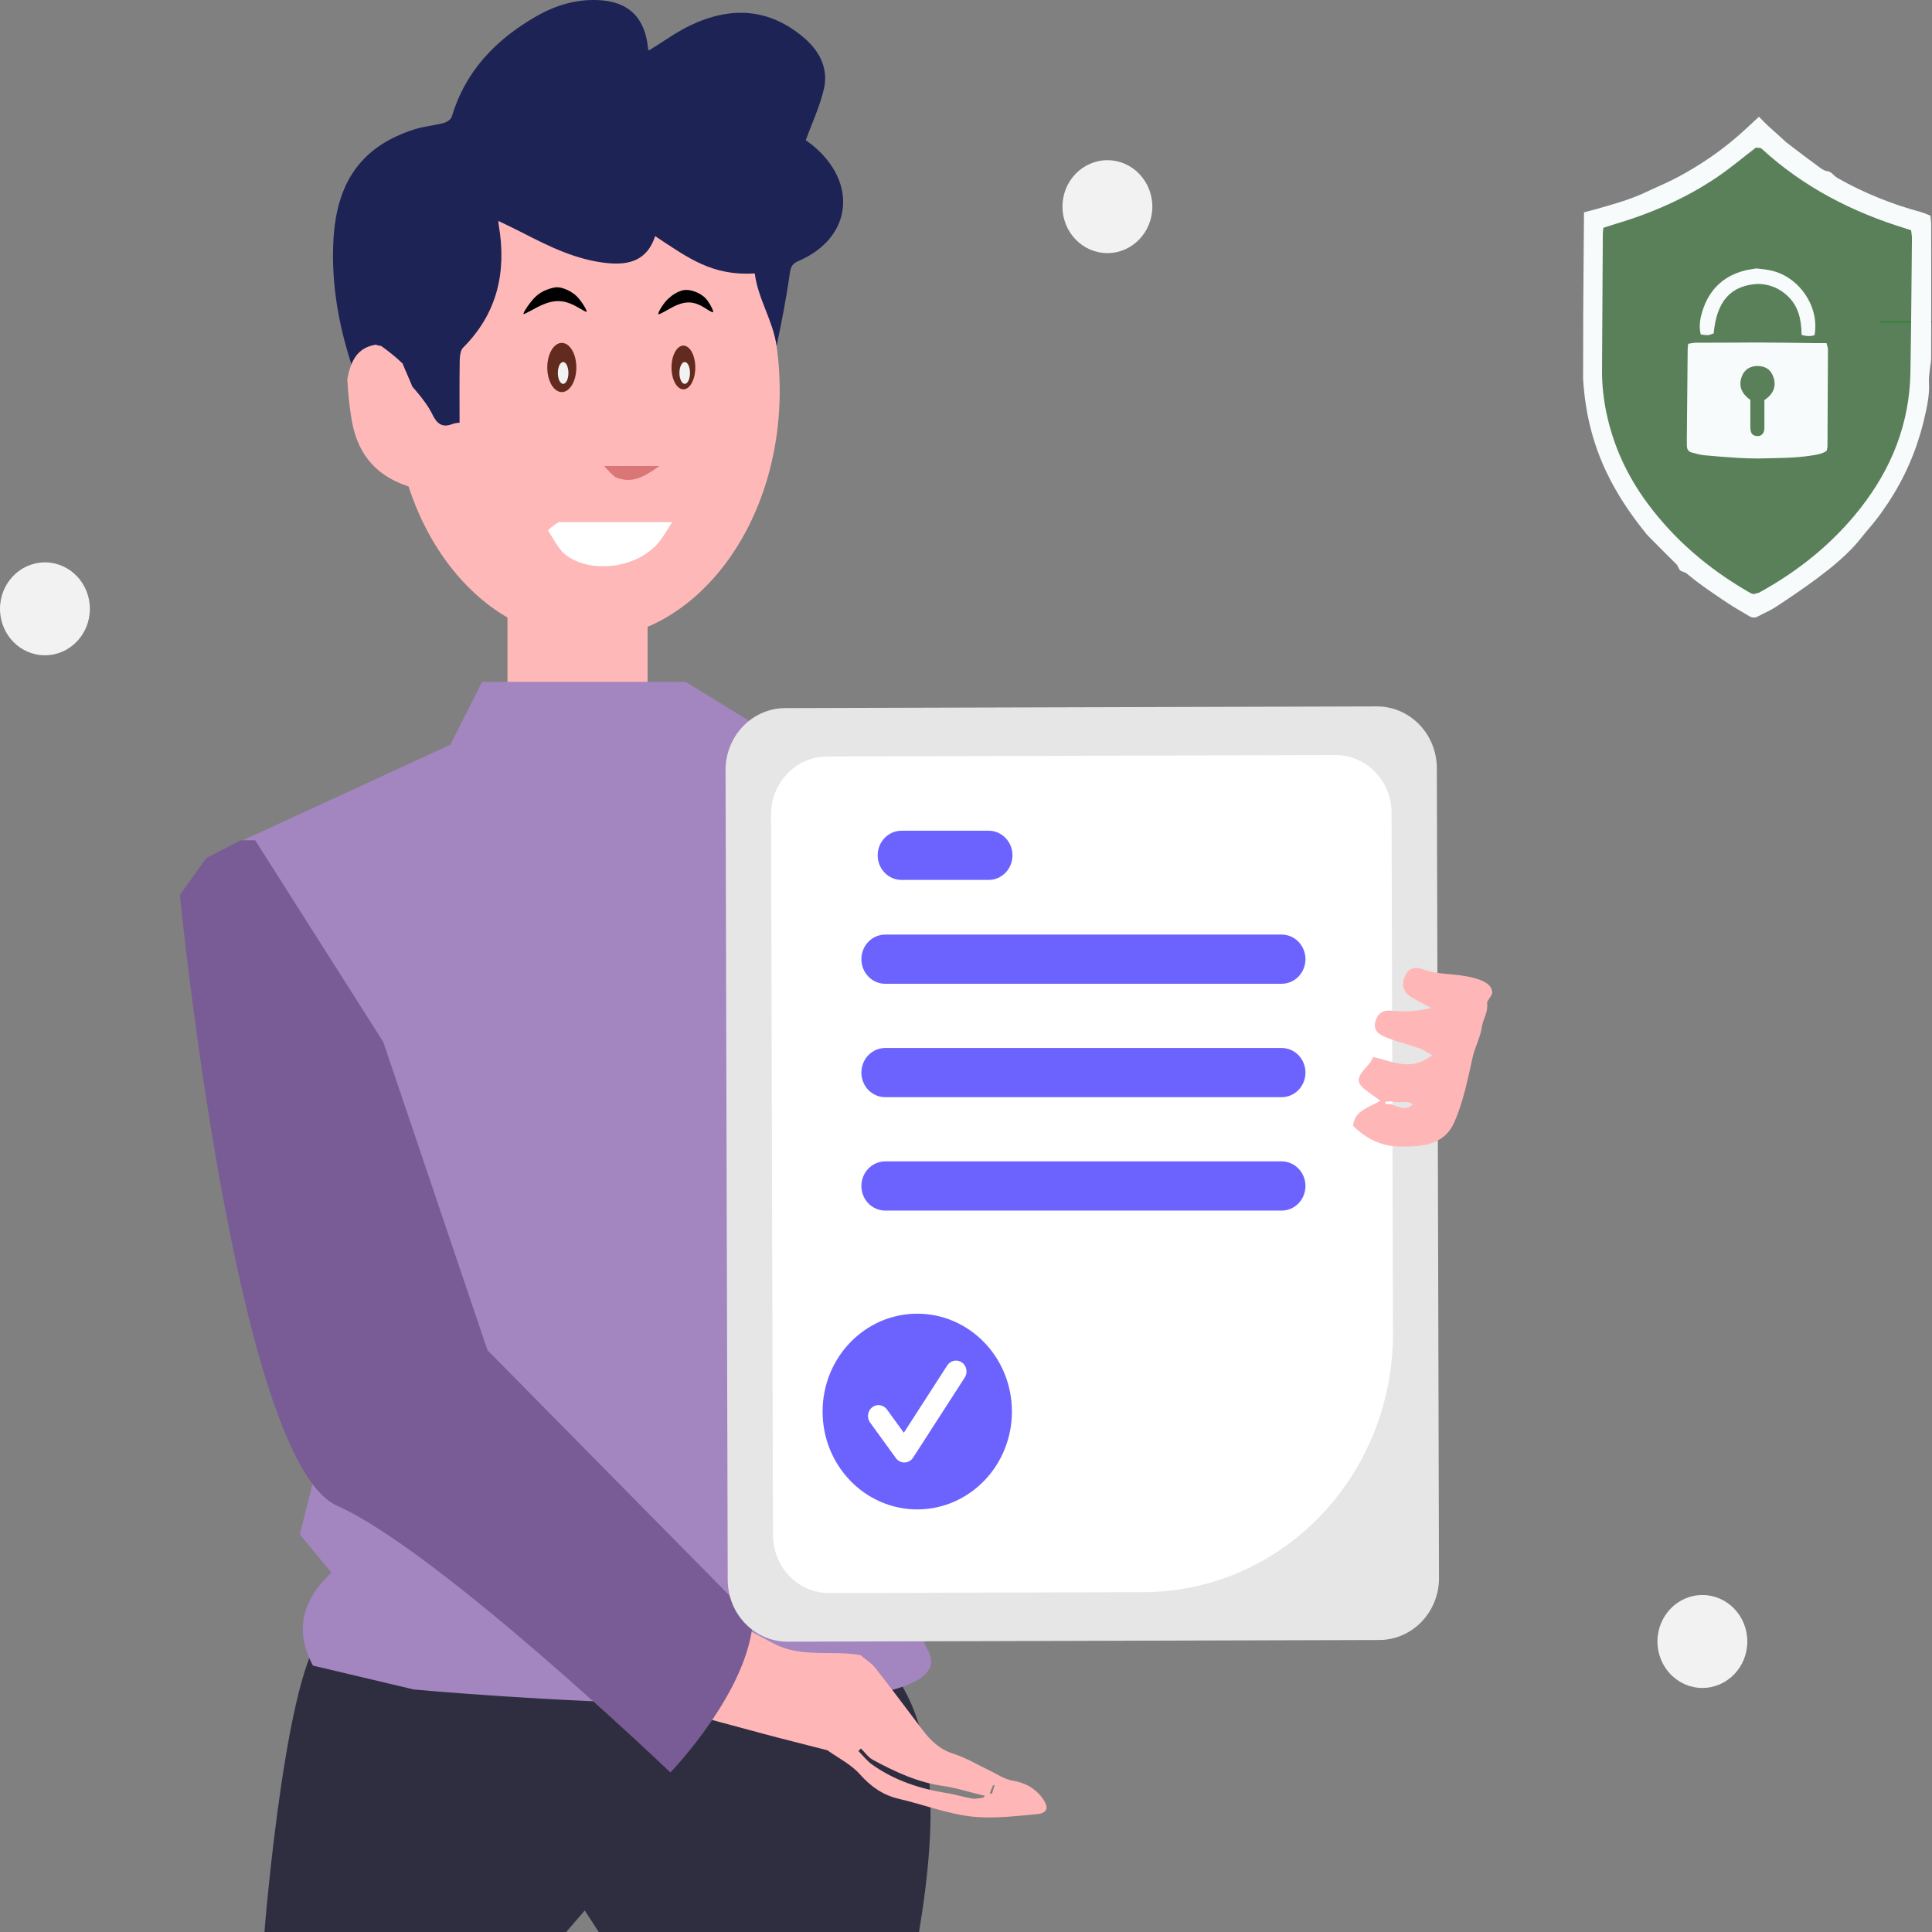
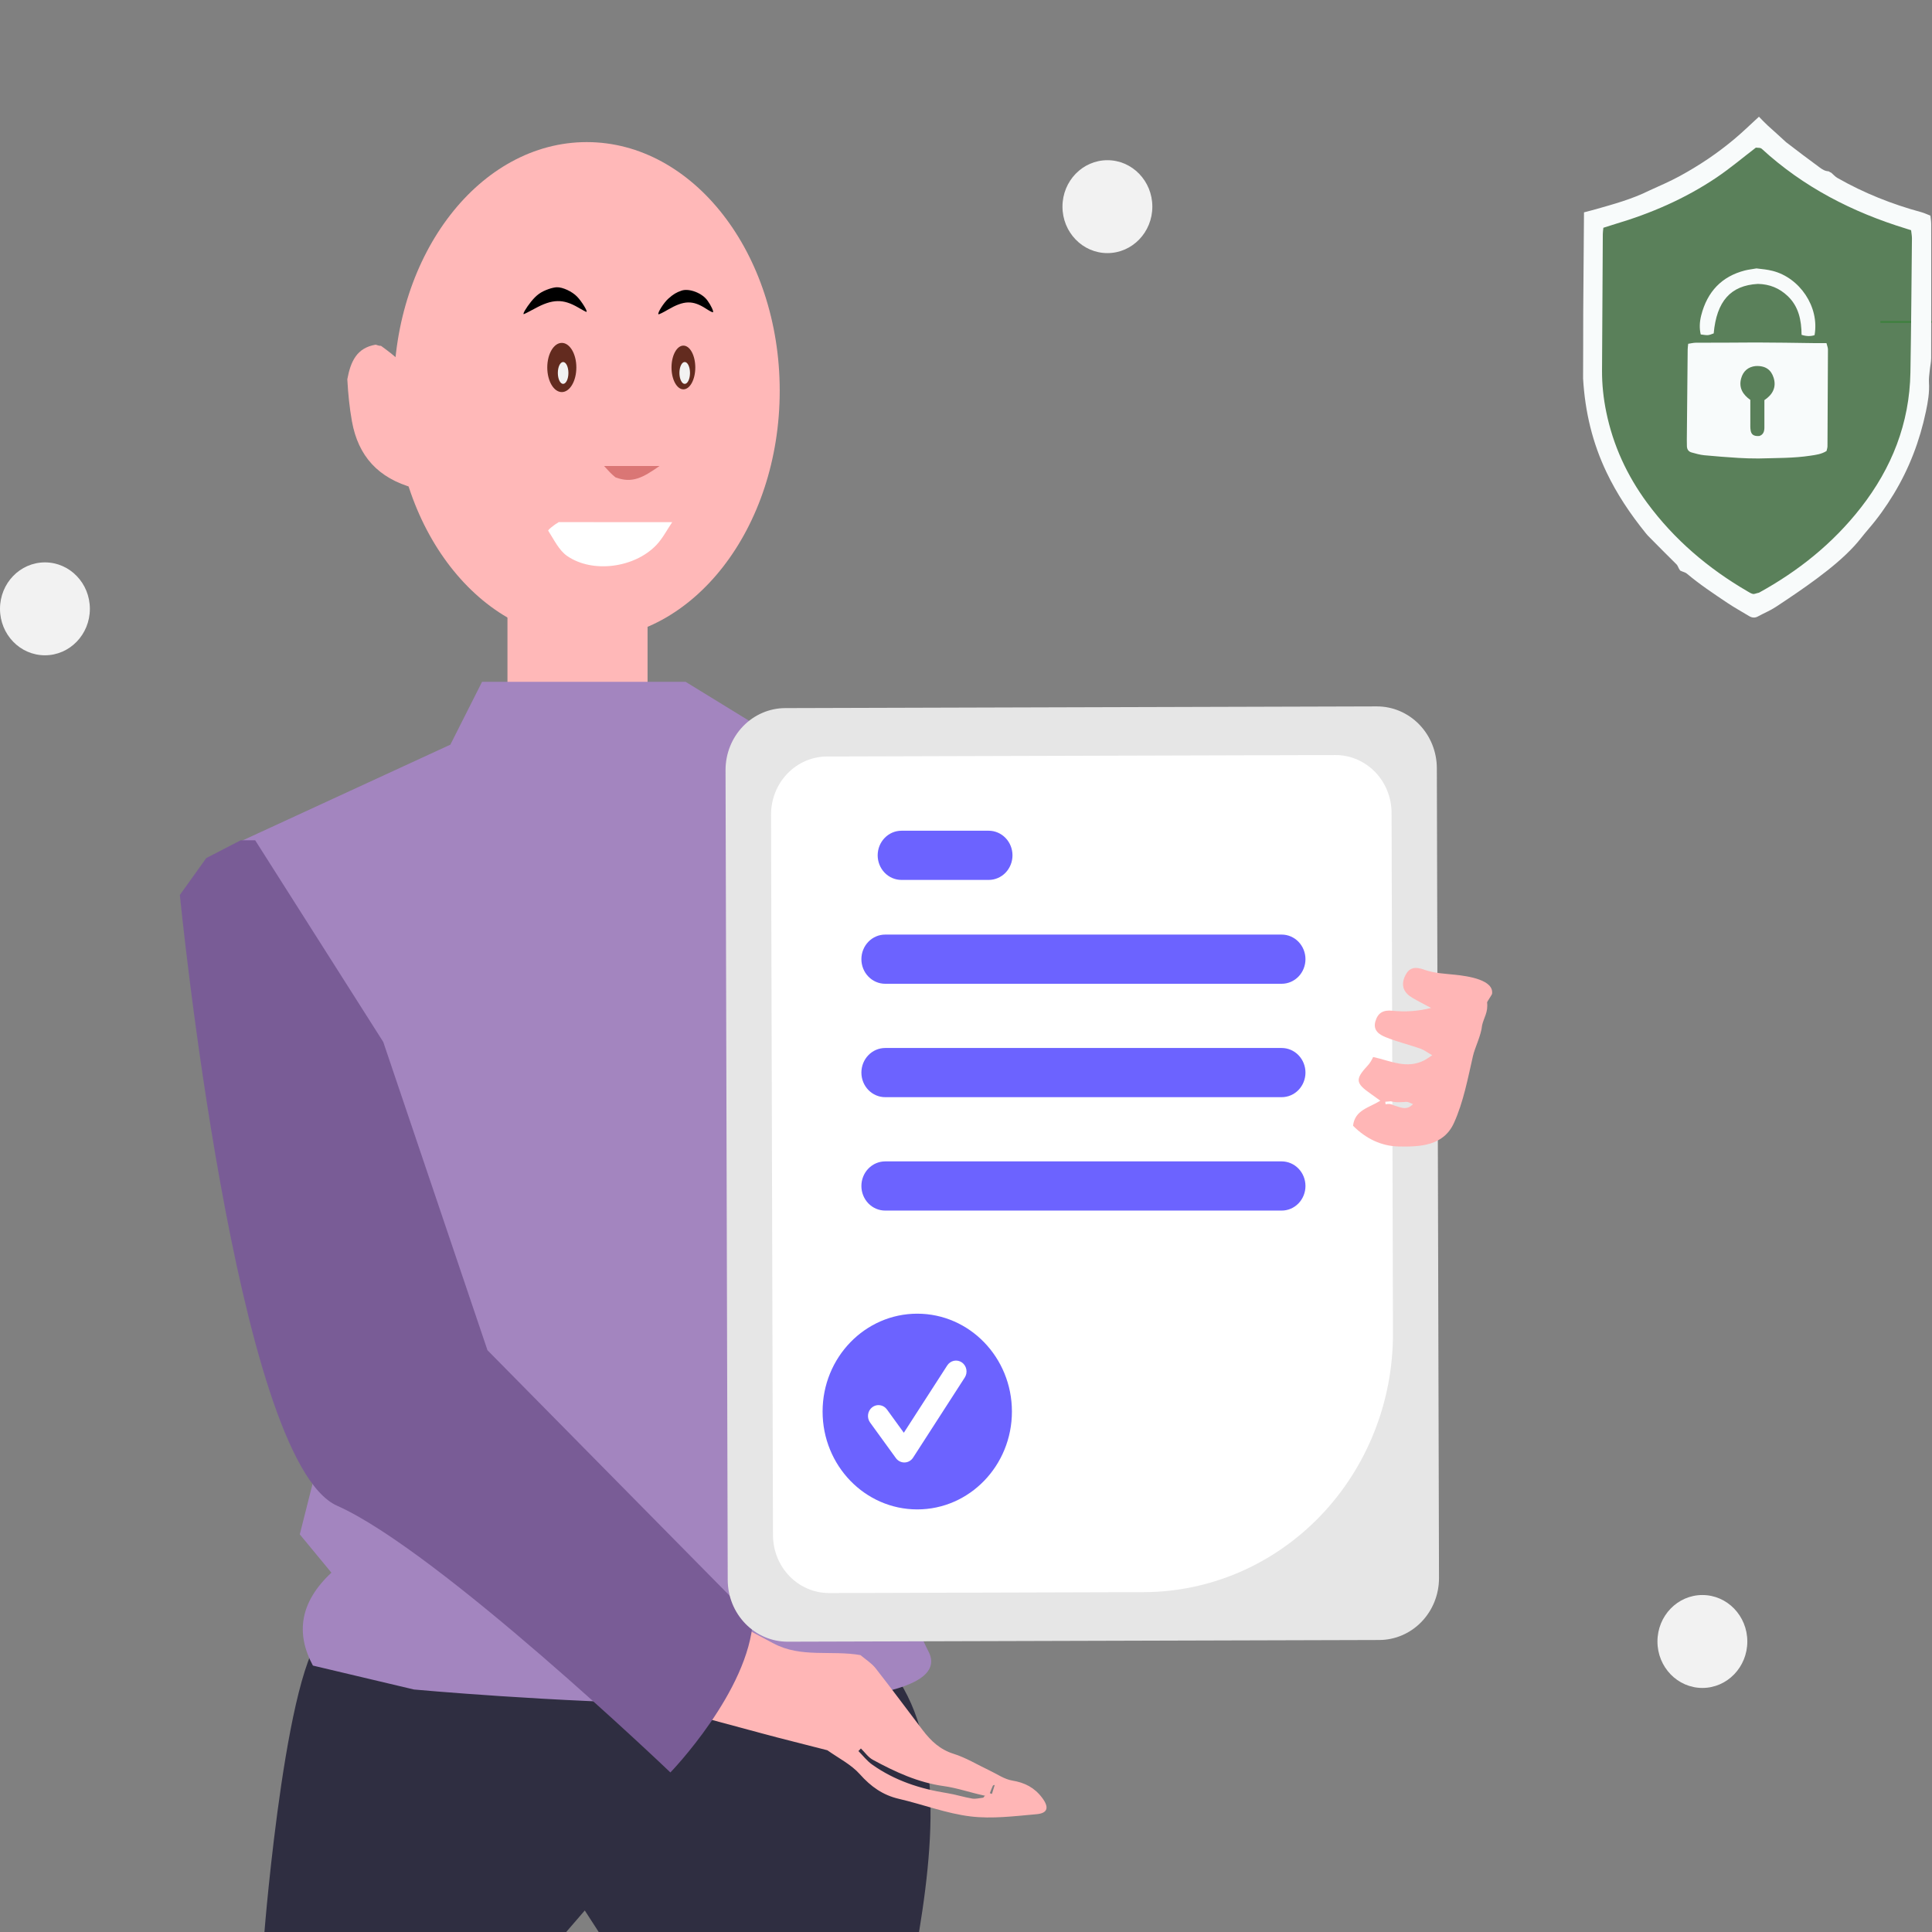
<svg xmlns="http://www.w3.org/2000/svg" width="180" height="180" viewBox="0 0 180 180" fill="none">
  <rect x="0" y="0" width="180" height="180" fill="#808080" stroke="none" />
  <rect width="13.052" height="28.26" transform="matrix(-1 0 0 1 60.331 45.573)" fill="#FFB8B8" />
  <path d="M81.3 153.635C87.612 159.488 87.387 169.282 85.626 180H55.78L54.483 177.994L52.752 180H24.637C24.637 180 26.8 152.775 30.693 151.915C34.586 151.056 81.3 153.635 81.3 153.635Z" fill="#2F2E41" />
  <path d="M54.667 59.576C44.738 59.576 36.689 49.203 36.689 36.407C36.689 23.612 44.738 13.239 54.667 13.239C64.596 13.239 72.644 23.612 72.644 36.407C72.644 49.203 64.596 59.576 54.667 59.576Z" fill="#FFB8B8" />
  <path d="M44.913 63.523L41.958 69.379L21.518 78.799L26.891 132.553L29.152 138.12L27.93 142.954L30.876 146.521C27.919 149.287 27.543 152.183 29.152 155.178L38.565 157.407C38.565 157.407 90.903 162.218 86.492 153.836C81.672 144.677 80.445 117.628 91.084 103.174C100.117 90.903 93.182 74.98 93.182 74.98L71.757 68.36L63.876 63.523L44.913 63.523Z" fill="#A385BF" />
  <path d="M74.725 69.872C77.498 82.6 84.61 112.316 91.826 118.531C92.284 118.978 92.832 119.313 93.432 119.511C118.795 125.899 126.922 109.605 126.922 109.605C126.922 109.605 120.125 106.18 119.952 99.487L106.245 103.884L94.296 76.085L92.538 74.389L92.528 74.379L74.725 69.872Z" fill="#3F3D56" />
  <path d="M80.162 154.201C77.431 153.728 74.621 154.479 72.067 153.113C69.73 151.862 67.381 150.632 65.044 149.381C60.784 147.102 56.528 144.814 52.271 142.53C51.265 141.991 50.236 141.493 49.269 140.887C49.025 140.734 48.835 140.223 48.868 139.904C49.323 135.557 38.037 138.411 38.524 134.067C38.692 132.567 29.771 134.897 38.523 128.734C33.335 127.944 43.789 134.869 38.524 134.067C38.401 135.443 49.366 134.834 49.27 136.155C48.824 142.309 47.053 135.948 47.721 142.103C47.828 143.094 45.646 139.571 45.776 140.56C46.223 143.975 44.565 142.478 47.591 143.579C52.684 145.431 50.972 155.716 56.134 157.346C61.007 158.884 65.969 160.125 70.898 161.472C72.926 162.026 74.97 162.514 77.082 163.067C78.155 163.822 79.306 164.397 80.11 165.3C81.144 166.462 82.26 167.249 83.747 167.594C85.981 168.111 88.167 168.958 90.423 169.232C92.439 169.477 94.528 169.205 96.573 169.025C97.642 168.931 97.753 168.372 97.094 167.496C96.375 166.539 95.465 166.08 94.305 165.889C93.571 165.768 92.892 165.281 92.192 164.951C91.075 164.423 89.999 163.759 88.835 163.395C87.573 163 86.719 162.187 85.955 161.181C84.499 159.263 83.066 157.326 81.581 155.432C81.214 154.963 80.683 154.632 80.162 154.201ZM91.725 167.295C91.747 167.293 91.768 167.291 91.79 167.288C91.755 167.31 91.721 167.331 91.61 167.486C91.266 167.519 90.911 167.624 90.581 167.569C89.8 167.439 89.038 167.189 88.257 167.065C85.737 166.666 83.351 165.897 81.237 164.388C80.765 164.051 80.394 163.561 79.977 163.141C80.054 163.061 80.131 162.981 80.208 162.901C80.575 163.258 80.888 163.72 81.318 163.954C83.405 165.088 85.539 166.077 87.926 166.406C89.195 166.582 90.431 167.022 91.725 167.295ZM45.644 142.061C46.364 141.753 47.085 141.445 47.805 141.138C47.797 141.171 47.788 141.205 47.779 141.238C45.894 142.64 44.01 144.042 42.066 145.487C42.949 144 44.048 142.861 45.644 142.061ZM92.5 166.373C92.528 166.353 92.552 166.327 92.583 166.316C92.61 166.305 92.644 166.309 92.674 166.307C92.588 166.583 92.502 166.859 92.416 167.135C92.351 167.113 92.286 167.091 92.221 167.068C92.29 166.877 92.36 166.686 92.5 166.373Z" fill="#FFB6B6" />
  <path d="M23.776 78.289L22.421 78.289L19.219 79.944L16.757 83.381C16.757 83.381 21.948 136.08 31.41 140.287C40.872 144.493 62.459 165.135 62.459 165.135C62.459 165.135 69.797 157.561 70.154 150.875L45.417 125.797L35.708 97.078L23.776 78.289Z" fill="#795C96" />
  <path d="M134.069 147.018L133.867 71.559C133.861 70.031 133.27 68.569 132.222 67.492C131.175 66.415 129.757 65.812 128.279 65.814L73.154 65.972C71.677 65.978 70.262 66.59 69.22 67.673C68.179 68.755 67.595 70.222 67.597 71.749L67.8 147.208C67.805 148.736 68.397 150.198 69.445 151.275C70.492 152.352 71.91 152.956 73.388 152.953L128.512 152.795C129.99 152.789 131.405 152.178 132.446 151.095C133.488 150.012 134.072 148.546 134.069 147.018Z" fill="#E6E6E6" />
  <path d="M129.78 124.239L129.65 75.726C129.645 74.296 129.091 72.926 128.11 71.918C127.129 70.909 125.801 70.344 124.417 70.346L77.042 70.482C75.658 70.488 74.333 71.06 73.358 72.075C72.382 73.089 71.835 74.462 71.837 75.892L72.017 143.041C72.023 144.471 72.577 145.841 73.558 146.85C74.539 147.858 75.867 148.423 77.251 148.421L106.599 148.337C112.762 148.312 118.664 145.761 123.009 141.243C127.355 136.725 129.79 130.61 129.78 124.239Z" fill="white" />
  <path d="M82.47 91.656H119.411C119.998 91.656 120.562 91.414 120.978 90.984C121.393 90.555 121.627 89.972 121.627 89.364C121.627 88.757 121.393 88.174 120.978 87.744C120.562 87.314 119.998 87.073 119.411 87.073H82.47C81.882 87.073 81.318 87.314 80.903 87.744C80.487 88.174 80.254 88.757 80.254 89.364C80.254 89.972 80.487 90.555 80.903 90.984C81.318 91.414 81.882 91.656 82.47 91.656Z" fill="#6C63FF" />
  <path d="M83.988 81.98H92.115C92.703 81.98 93.266 81.739 93.682 81.309C94.097 80.879 94.331 80.297 94.331 79.689C94.331 79.081 94.097 78.498 93.682 78.069C93.266 77.639 92.703 77.397 92.115 77.397H83.988C83.4 77.397 82.836 77.639 82.42 78.069C82.005 78.498 81.771 79.081 81.771 79.689C81.771 80.297 82.005 80.879 82.42 81.309C82.836 81.739 83.4 81.98 83.988 81.98Z" fill="#6C63FF" />
  <path d="M82.47 102.221H119.411C119.998 102.221 120.562 101.98 120.978 101.55C121.393 101.121 121.627 100.538 121.627 99.93C121.627 99.322 121.393 98.74 120.978 98.31C120.562 97.88 119.998 97.639 119.411 97.639H82.47C81.882 97.639 81.318 97.88 80.903 98.31C80.487 98.74 80.254 99.322 80.254 99.93C80.254 100.538 80.487 101.121 80.903 101.55C81.318 101.98 81.882 102.221 82.47 102.221Z" fill="#6C63FF" />
  <path d="M82.47 112.787H119.411C119.998 112.787 120.562 112.546 120.978 112.116C121.393 111.686 121.627 111.103 121.627 110.496C121.627 109.888 121.393 109.305 120.978 108.876C120.562 108.446 119.998 108.204 119.411 108.204H82.47C81.882 108.204 81.318 108.446 80.903 108.876C80.487 109.305 80.254 109.888 80.254 110.496C80.254 111.103 80.487 111.686 80.903 112.116C81.318 112.546 81.882 112.787 82.47 112.787Z" fill="#6C63FF" />
  <path d="M85.459 140.628C80.588 140.628 76.639 136.546 76.639 131.51C76.639 126.475 80.588 122.393 85.459 122.393C90.329 122.393 94.278 126.475 94.278 131.51C94.278 136.546 90.329 140.628 85.459 140.628Z" fill="#6C63FF" />
  <path d="M84.255 136.255C84.103 136.255 83.952 136.219 83.816 136.148C83.68 136.078 83.561 135.976 83.47 135.85L81.064 132.533C80.987 132.426 80.93 132.305 80.898 132.176C80.866 132.047 80.859 131.913 80.877 131.781C80.895 131.649 80.938 131.522 81.004 131.407C81.07 131.292 81.156 131.192 81.26 131.112C81.363 131.032 81.48 130.974 81.605 130.941C81.73 130.908 81.86 130.901 81.987 130.92C82.115 130.939 82.238 130.983 82.349 131.051C82.46 131.119 82.556 131.209 82.634 131.316L84.208 133.486L88.251 127.216C88.322 127.105 88.414 127.01 88.521 126.935C88.628 126.86 88.748 126.809 88.875 126.782C89.001 126.756 89.132 126.755 89.258 126.781C89.385 126.807 89.505 126.858 89.613 126.932C89.72 127.007 89.812 127.102 89.884 127.213C89.956 127.324 90.006 127.448 90.031 127.579C90.056 127.71 90.056 127.845 90.031 127.976C90.005 128.106 89.955 128.231 89.883 128.342L85.071 135.804C84.984 135.939 84.867 136.05 84.73 136.129C84.593 136.207 84.439 136.25 84.282 136.255C84.273 136.255 84.264 136.255 84.255 136.255Z" fill="white" />
  <path d="M103.175 23.581C100.863 23.581 98.988 21.644 98.988 19.253C98.988 16.863 100.863 14.925 103.175 14.925C105.487 14.925 107.361 16.863 107.361 19.253C107.361 21.644 105.487 23.581 103.175 23.581Z" fill="#F2F2F2" />
  <path d="M158.608 157.262C156.296 157.262 154.421 155.324 154.421 152.934C154.421 150.543 156.296 148.605 158.608 148.605C160.92 148.605 162.794 150.543 162.794 152.934C162.794 155.324 160.92 157.262 158.608 157.262Z" fill="#F2F2F2" />
  <path d="M4.186 61.052C1.874 61.052 -0 59.115 -0 56.724C-0 54.334 1.874 52.396 4.186 52.396C6.499 52.396 8.373 54.334 8.373 56.724C8.373 59.115 6.499 61.052 4.186 61.052Z" fill="#F2F2F2" />
-   <path d="M32.794 34.109C35.416 33.371 37.279 34.621 38.87 36.547C39.403 37.193 39.931 37.877 40.294 38.629C40.718 39.506 41.225 39.867 42.147 39.507C42.413 39.403 42.714 39.398 42.817 39.38C42.817 37.388 42.799 35.487 42.831 33.587C42.837 33.179 42.897 32.639 43.146 32.389C46.327 29.211 47.218 25.347 46.465 20.961C46.453 20.894 46.451 20.825 46.431 20.669C46.433 20.586 46.45 20.593 46.466 20.599C47.195 20.955 47.93 21.298 48.651 21.67C51.187 22.977 53.736 24.236 56.615 24.515C58.621 24.71 60.295 24.267 61.039 22.001C64.147 24.052 66.343 25.713 70.32 25.477C70.621 27.851 71.998 29.821 72.354 32.222C72.815 30.015 73.267 27.756 73.581 25.477C73.669 24.84 73.83 24.557 74.391 24.317C79.401 22.171 79.986 16.972 75.626 13.473C75.37 13.268 75.094 13.089 75.069 13.071C75.673 11.405 76.403 9.874 76.767 8.255C77.182 6.414 76.384 4.822 75.025 3.626C71.743 0.739 68.101 0.555 64.312 2.368C62.979 3.006 61.762 3.902 60.459 4.701C60.464 4.708 60.391 4.637 60.384 4.559C60.108 1.615 58.55 0.117 55.682 0.007C53.609 -0.072 51.702 0.515 49.919 1.545C46.231 3.677 43.379 6.569 42.092 10.874C42.015 11.129 41.63 11.381 41.344 11.457C40.453 11.694 39.518 11.766 38.641 12.043C33.754 13.588 31.36 16.866 31.064 22.382C30.849 26.385 31.534 30.252 32.794 34.109Z" fill="#1D2355" />
  <path d="M38.543 45.464C38.754 42.797 38.877 40.099 38.739 37.414C38.683 36.321 38.06 35.259 37.506 33.864C36.71 33.104 36.103 32.663 35.497 32.221C35.357 32.223 35.225 32.19 35 32.112C33.26 32.41 32.679 33.626 32.358 35.333C32.436 36.757 32.567 38.002 32.785 39.231C33.366 42.508 35.254 44.559 38.543 45.464Z" fill="#FFB8B8" />
  <path d="M127.934 98.479C129.511 98.814 131.046 99.644 132.724 98.775C132.888 98.69 133.037 98.575 133.439 98.316C132.972 98.05 132.667 97.812 132.322 97.693C131.253 97.323 130.146 97.055 129.098 96.632C128.528 96.401 127.897 96.017 128.141 95.163C128.372 94.36 128.873 94.079 129.725 94.168C130.893 94.288 132.079 94.226 133.329 93.908C132.745 93.594 132.152 93.297 131.581 92.96C130.821 92.512 130.49 91.868 130.88 90.984C131.281 90.073 131.88 90.051 132.758 90.364C133.633 90.676 134.608 90.714 135.545 90.812C136.794 90.942 139.208 91.296 139.011 92.604C139.002 92.668 138.542 93.337 138.549 93.394C138.66 94.323 138.238 94.817 138.083 95.528C137.998 96.469 137.417 97.58 137.234 98.381C136.745 100.515 136.342 102.68 135.465 104.616C134.489 106.772 132.301 106.853 130.314 106.815C128.69 106.784 127.248 106.079 126.06 104.883C126.237 103.397 127.545 103.22 128.602 102.55C128.23 102.282 127.987 102.101 127.738 101.928C126.267 100.904 126.234 100.559 127.465 99.228C127.636 99.043 127.77 98.823 127.934 98.479ZM129.882 102.992C130.449 103.143 131.032 103.519 131.647 102.865C131.379 102.769 131.204 102.651 131.033 102.658C130.592 102.675 130.154 102.749 129.581 102.606C129.409 102.62 129.236 102.634 129.064 102.648C129.073 102.726 129.081 102.804 129.09 102.882C129.303 102.844 129.516 102.805 129.882 102.992Z" fill="#FFB6B6" />
  <path d="M52.056 48.645C55.624 48.647 58.994 48.647 62.629 48.647C62.147 49.354 61.74 50.162 61.148 50.782C59.121 52.905 55.221 53.434 52.849 51.806C52.082 51.279 51.61 50.275 51.075 49.44C51.036 49.38 51.582 48.918 52.056 48.645Z" fill="white" />
  <path d="M52.342 36.529C51.594 36.529 50.988 35.503 50.988 34.237C50.988 32.972 51.594 31.946 52.342 31.946C53.09 31.946 53.697 32.972 53.697 34.237C53.697 35.503 53.09 36.529 52.342 36.529Z" fill="#632B1F" />
  <path d="M63.671 36.274C63.059 36.274 62.563 35.362 62.563 34.237C62.563 33.112 63.059 32.2 63.671 32.2C64.283 32.2 64.779 33.112 64.779 34.237C64.779 35.362 64.283 36.274 63.671 36.274Z" fill="#632B1F" />
  <path d="M57.338 44.471C58.896 45.065 59.898 44.502 61.448 43.415C59.414 43.415 58.057 43.415 56.277 43.415C56.749 43.934 56.954 44.158 57.338 44.471Z" fill="#DA7675" />
  <path d="M51.115 26.931C50.378 27.192 49.985 27.483 49.475 28.108C49.01 28.693 48.672 29.267 48.798 29.268C48.844 29.268 49.294 29.031 49.813 28.755C51.462 27.846 52.46 27.829 53.864 28.647C54.252 28.879 54.595 29.057 54.629 29.057C54.801 29.059 54.191 28.074 53.77 27.641C53.304 27.154 52.413 26.743 51.873 26.764C51.713 26.763 51.368 26.84 51.115 26.931Z" fill="black" />
  <path d="M63.508 27.073C63.003 27.245 62.719 27.42 62.272 27.82C61.846 28.195 61.243 29.15 61.342 29.277C61.372 29.316 61.777 29.117 62.243 28.844C63.721 27.986 64.537 27.956 65.768 28.752C66.099 28.97 66.399 29.125 66.43 29.087C66.501 29.012 66.234 28.44 65.926 28.02C65.439 27.307 64.215 26.84 63.508 27.073Z" fill="black" />
  <rect x="175.19" y="29.907" width="4.81" height="0.171" fill="#008000" fill-opacity="0.3" />
  <path d="M148.736 20.991L151.556 19.619L157.278 17.561L164.244 12.846L175.356 18.933L179.254 21.762L178.507 30.164V40.023L174.693 47.31L170.878 52.368L163.415 56.312L155.702 51.168L148.736 40.023V20.991Z" fill="#008000" fill-opacity="0.3" />
  <path d="M170.61 16.09C170.804 16.256 170.979 16.46 171.196 16.583C173.661 17.988 176.268 19.026 178.989 19.764C179.271 19.84 179.539 19.97 179.853 20.09C179.879 20.357 179.925 20.617 179.925 20.876C179.929 25.039 179.931 29.202 179.921 33.364C179.92 33.74 179.828 34.115 179.792 34.491C179.755 34.869 179.691 35.252 179.716 35.626C179.777 36.552 179.62 37.453 179.433 38.341C178.857 41.078 177.877 43.649 176.43 46.033C175.724 47.198 174.944 48.293 174.059 49.314C173.618 49.823 173.219 50.372 172.763 50.867C171.719 51.999 170.528 52.963 169.308 53.876C168.057 54.811 166.759 55.68 165.458 56.54C164.932 56.888 164.34 57.127 163.785 57.431C163.489 57.594 163.222 57.558 162.948 57.392C162.282 56.987 161.597 56.613 160.949 56.179C159.653 55.309 158.351 54.446 157.15 53.434C157.017 53.322 156.818 53.294 156.54 53.16C156.36 52.926 156.33 52.717 156.213 52.598C155.333 51.711 154.437 50.841 153.531 49.907C153.454 49.806 153.392 49.762 153.309 49.646C151.873 47.864 150.643 46.029 149.678 44.006C148.376 41.278 147.674 38.392 147.492 35.258C147.504 33.146 147.5 31.142 147.506 29.032C147.536 25.886 147.557 22.847 147.577 19.784C148 19.672 148.357 19.585 148.709 19.484C150.372 19.008 152.044 18.558 153.68 17.744C154.662 17.298 155.583 16.901 156.463 16.424C157.376 15.928 158.271 15.387 159.134 14.805C159.967 14.242 160.774 13.632 161.549 12.987C162.344 12.325 163.087 11.596 163.877 10.874C164.173 11.174 164.426 11.45 164.701 11.701C165.252 12.204 165.815 12.693 166.409 13.25C167.476 14.077 168.506 14.844 169.539 15.605C169.776 15.779 170.021 15.945 170.371 15.96C170.474 16.034 170.541 16.063 170.61 16.09ZM163.881 55.22C167.54 53.209 170.765 50.638 173.375 47.292C176.241 43.618 177.909 39.456 177.99 34.694C178.061 30.536 178.09 26.377 178.131 22.219C178.133 21.961 178.08 21.703 178.054 21.454C177.862 21.391 177.723 21.343 177.582 21.299C172.604 19.773 168.04 17.448 164.131 13.857C164.037 13.771 163.873 13.768 163.589 13.756C162.373 14.687 161.198 15.681 159.933 16.534C157.005 18.508 153.809 19.888 150.453 20.882C150.104 20.985 149.758 21.102 149.382 21.221C149.362 21.439 149.331 21.625 149.33 21.811C149.303 26.05 149.278 30.289 149.257 34.528C149.251 35.83 149.39 37.117 149.652 38.392C150.292 41.508 151.591 44.309 153.45 46.835C155.994 50.291 159.176 52.981 162.825 55.102C162.986 55.195 163.15 55.303 163.325 55.338C163.449 55.363 163.594 55.278 163.881 55.22Z" fill="#F8FBFB" />
  <path d="M163.632 31.908C165.465 31.913 167.195 31.941 168.925 31.966C169.326 31.972 169.727 31.967 170.167 31.967C170.226 32.207 170.306 32.383 170.306 32.557C170.298 35.567 170.282 38.576 170.262 41.586C170.261 41.731 170.204 41.876 170.173 42.02C169.697 42.318 169.189 42.377 168.679 42.454C167.105 42.695 165.519 42.667 163.833 42.716C163.143 42.713 162.555 42.702 161.969 42.663C160.905 42.592 159.84 42.519 158.779 42.414C158.379 42.375 157.985 42.26 157.595 42.152C157.32 42.076 157.17 41.867 157.165 41.563C157.162 41.373 157.155 41.183 157.157 40.993C157.182 38.178 157.208 35.363 157.237 32.549C157.238 32.399 157.264 32.249 157.285 32.029C157.531 31.994 157.771 31.931 158.011 31.93C159.85 31.924 161.69 31.929 163.632 31.908ZM163.913 40.62C164.294 40.496 164.384 40.187 164.384 39.822C164.385 38.993 164.385 38.164 164.385 37.278C165.13 36.786 165.537 36.089 165.239 35.176C165.011 34.478 164.517 34.054 163.566 34.104C162.872 34.178 162.409 34.574 162.22 35.251C161.974 36.139 162.395 36.78 163.073 37.256C163.073 37.987 163.07 38.665 163.074 39.343C163.075 39.607 163.059 39.877 163.109 40.132C163.172 40.461 163.371 40.666 163.913 40.62Z" fill="#F8FBFB" />
  <path d="M163.645 25.007C164.205 25.067 164.683 25.12 165.147 25.237C167.66 25.871 169.531 28.574 169.058 31.227C168.69 31.344 168.309 31.341 167.849 31.196C167.836 29.828 167.577 28.548 166.55 27.577C165.783 26.853 164.884 26.474 163.778 26.451C161.234 26.59 159.933 28.067 159.661 31.062C159.157 31.253 159.157 31.263 158.454 31.16C158.313 30.58 158.348 29.975 158.496 29.392C159.058 27.174 160.407 25.75 162.577 25.196C162.897 25.115 163.23 25.084 163.645 25.007Z" fill="#F8FBFB" />
  <path d="M63.794 35.765C63.522 35.765 63.301 35.309 63.301 34.746C63.301 34.184 63.522 33.728 63.794 33.728C64.066 33.728 64.286 34.184 64.286 34.746C64.286 35.309 64.066 35.765 63.794 35.765Z" fill="#F2F2F2" />
  <path d="M52.465 35.765C52.193 35.765 51.973 35.309 51.973 34.746C51.973 34.184 52.193 33.728 52.465 33.728C52.737 33.728 52.958 34.184 52.958 34.746C52.958 35.309 52.737 35.765 52.465 35.765Z" fill="#F2F2F2" />
</svg>